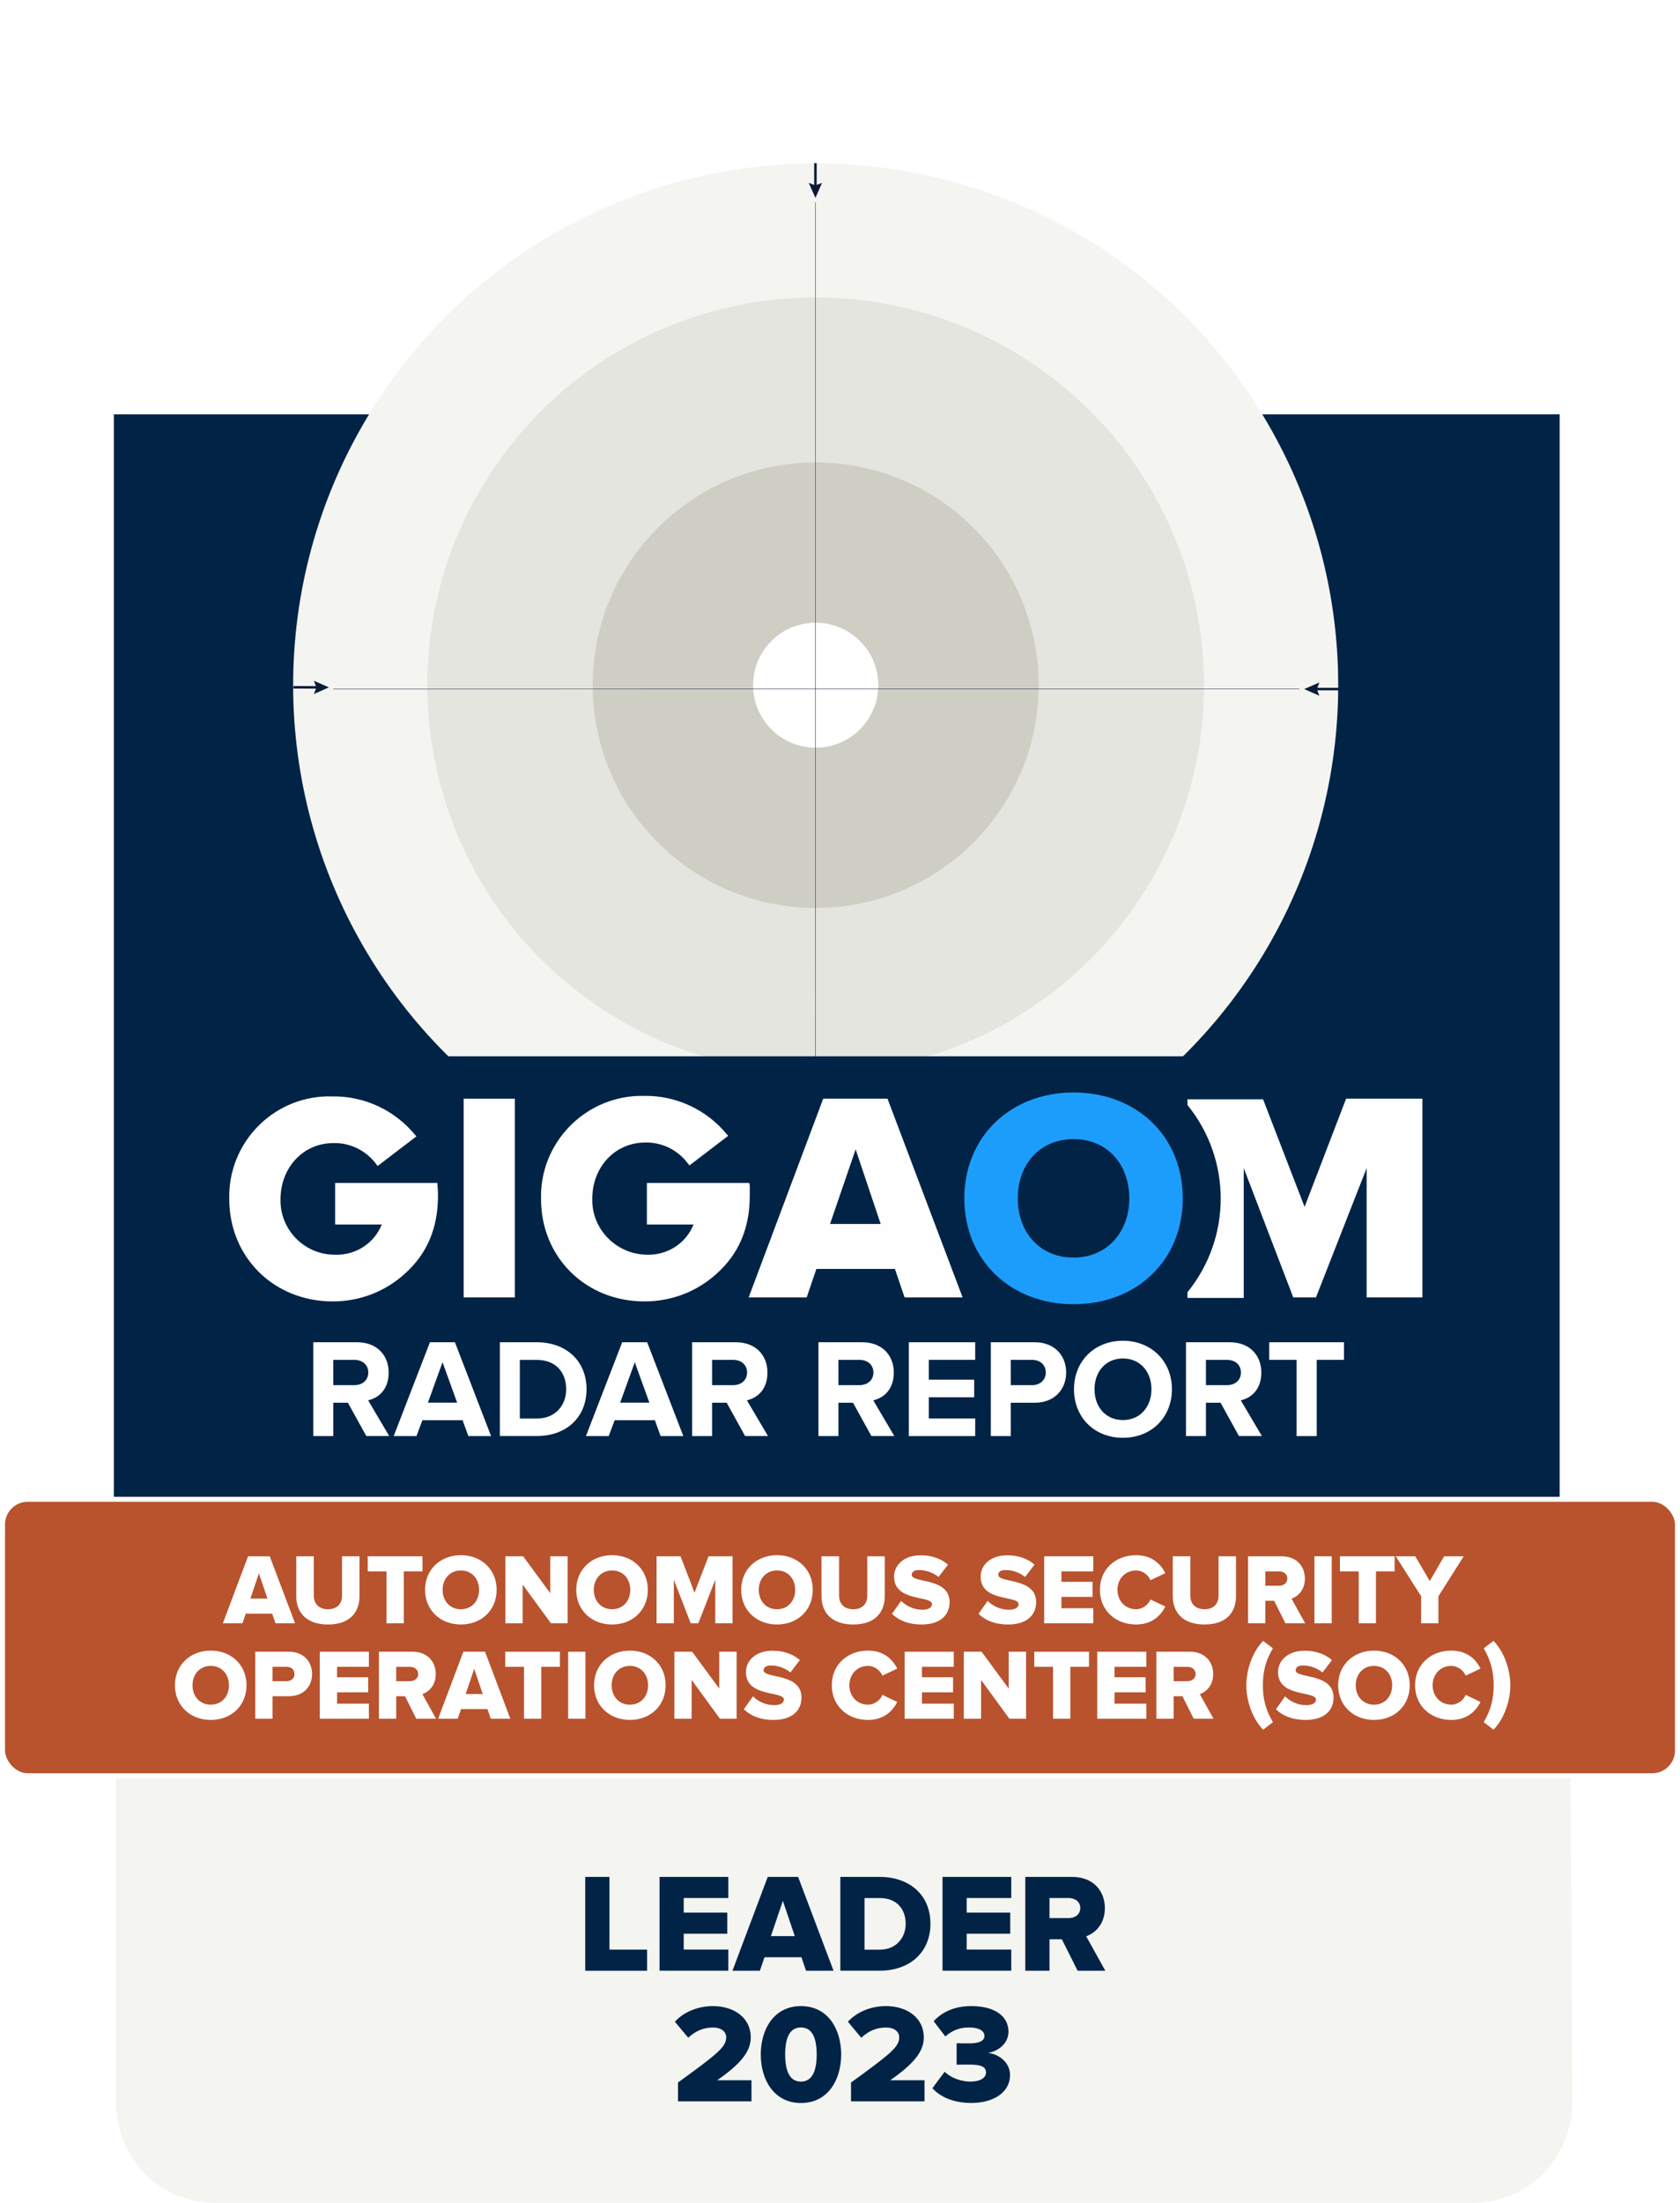
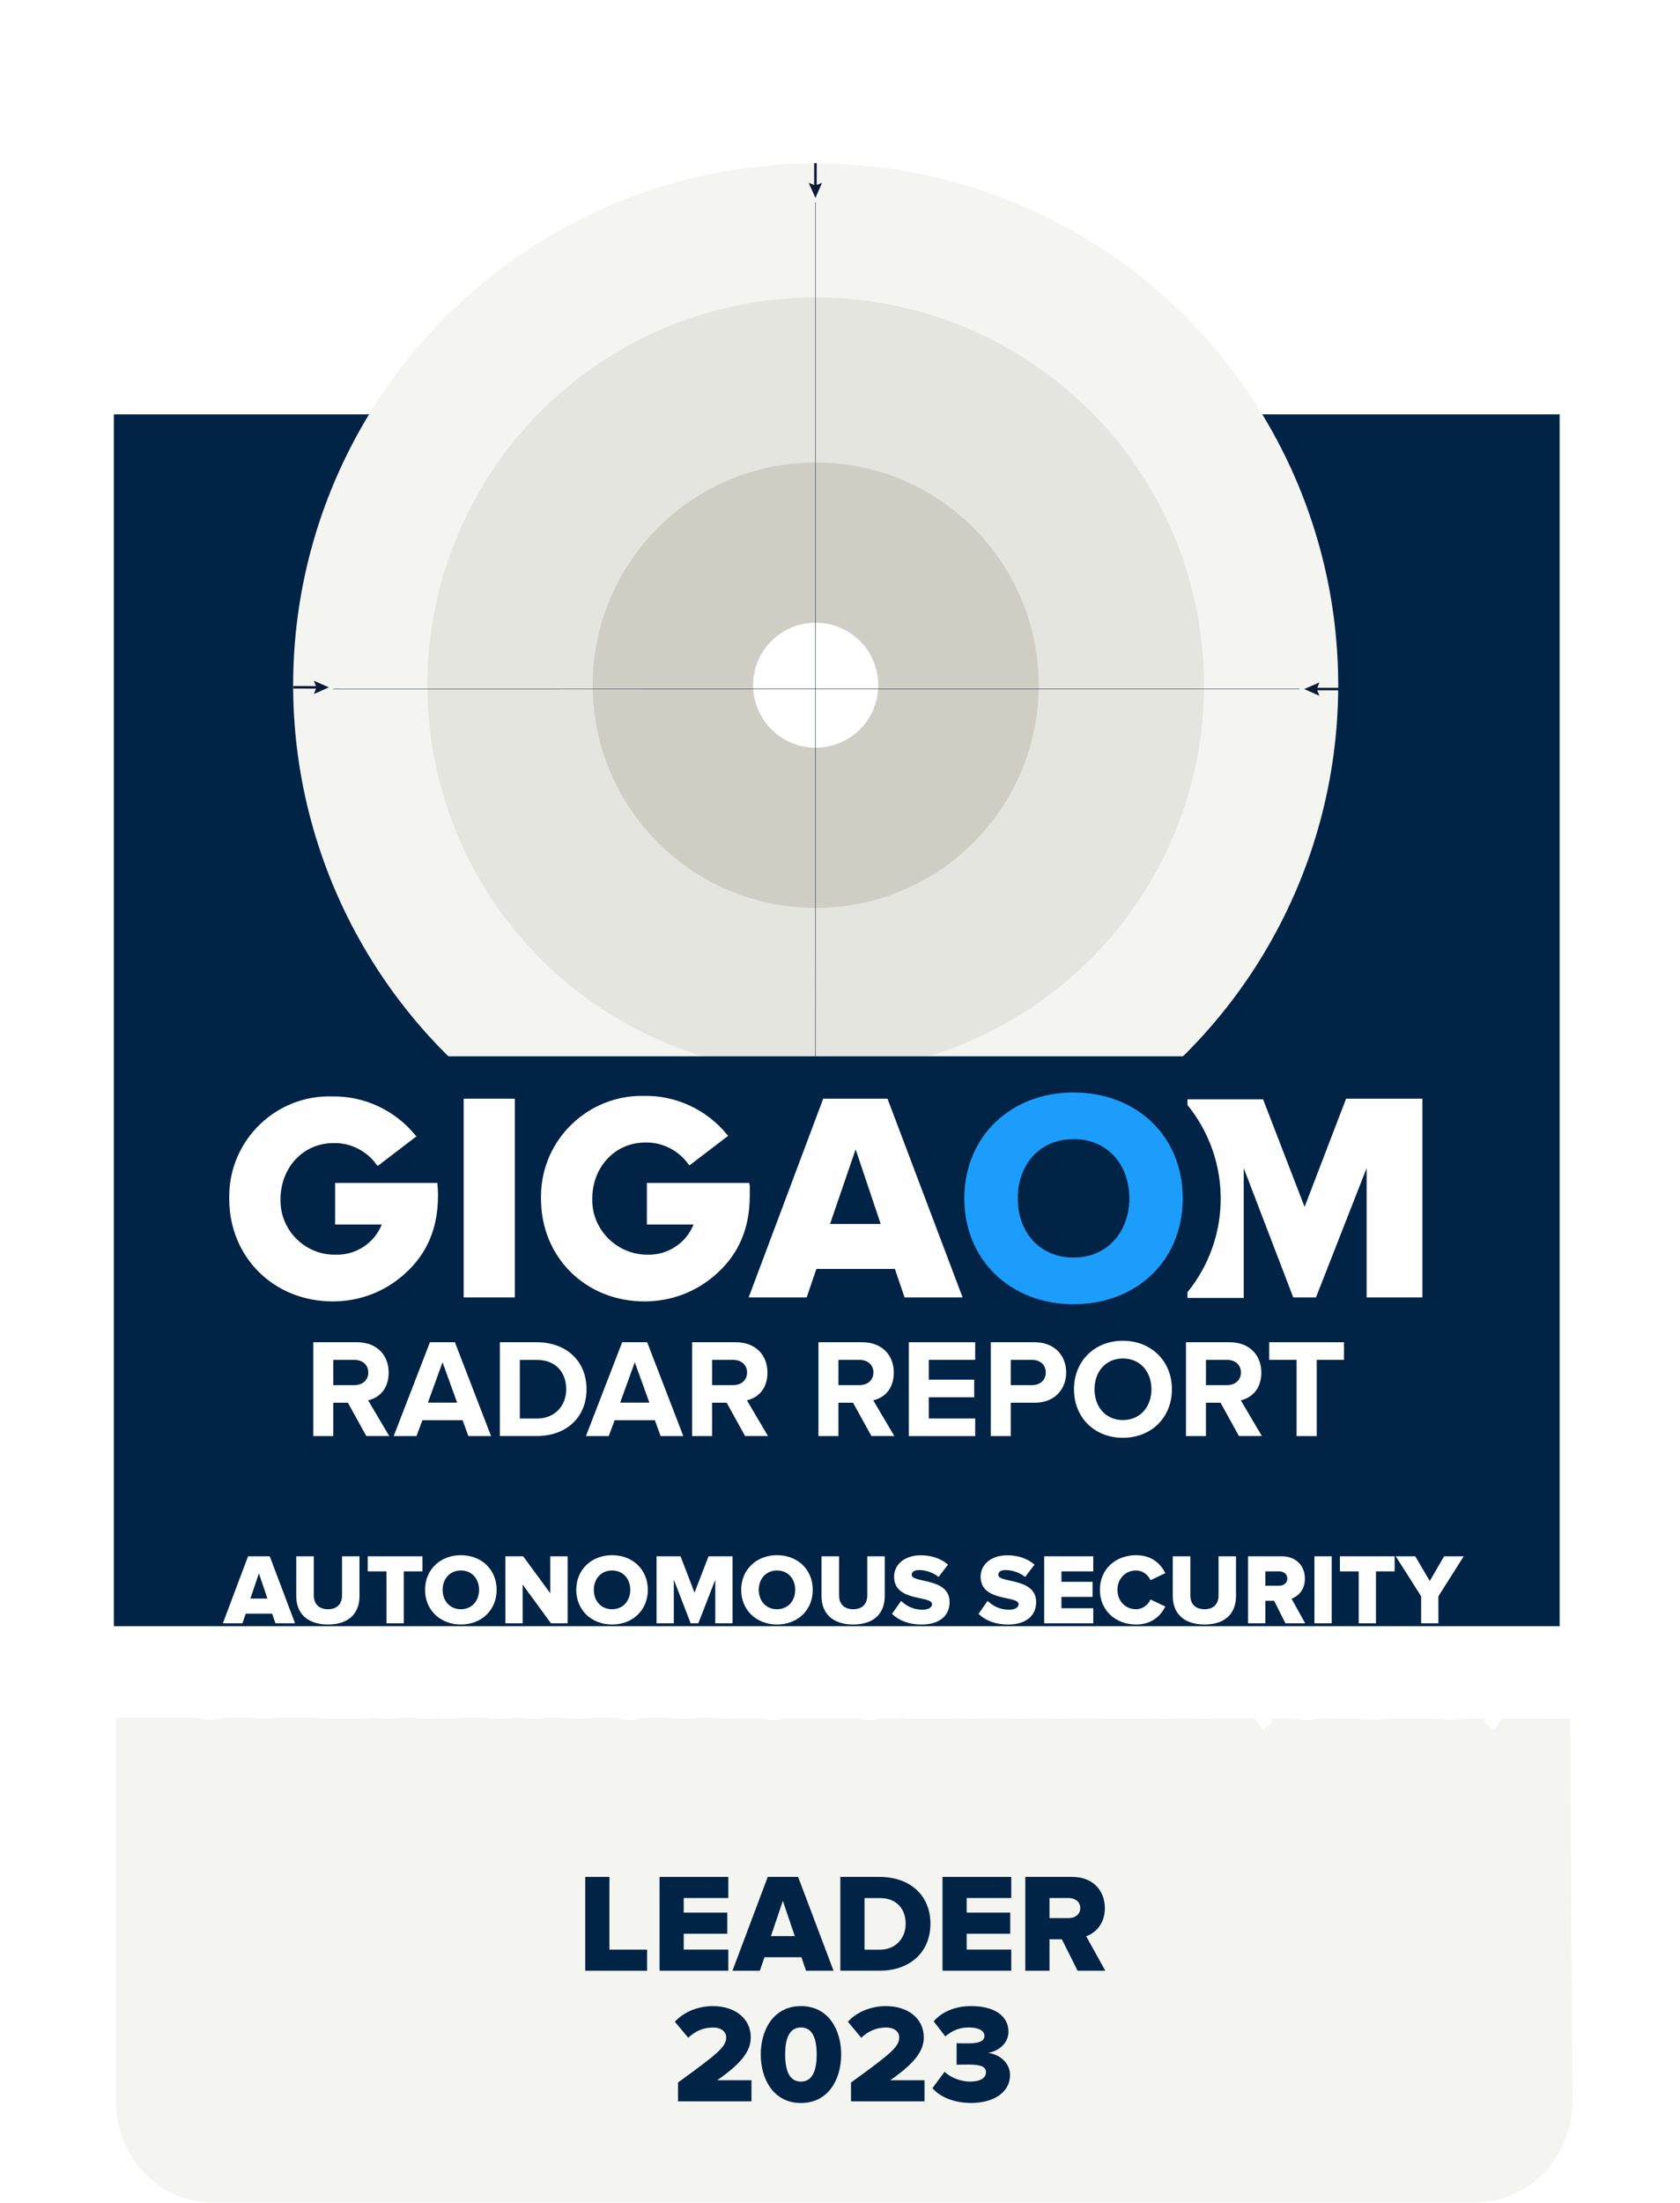
<svg xmlns="http://www.w3.org/2000/svg" id="Layer_1" viewBox="0 0 334.69 438.52">
  <defs>
    <style>.cls-1{clip-path:url(#clippath);}.cls-2,.cls-3,.cls-4{fill:none;}.cls-2,.cls-5,.cls-6,.cls-7,.cls-8,.cls-9,.cls-10,.cls-11,.cls-12{stroke-width:0px;}.cls-13{stroke-width:2px;}.cls-13,.cls-3,.cls-14,.cls-4{stroke-miterlimit:10;}.cls-13,.cls-14{stroke:#fff;}.cls-13,.cls-12{fill:#002346;}.cls-15{clip-path:url(#clippath-1);}.cls-16{clip-path:url(#clippath-2);}.cls-3{stroke-width:.08px;}.cls-3,.cls-4{stroke:#0a1a37;}.cls-14{fill:#b8532e;}.cls-5{fill:#0a1a37;}.cls-6{fill:#1c9dfc;}.cls-7{fill:#cecec5;}.cls-8{fill:#fff;}.cls-9{fill:#e5e5df;}.cls-10{fill:#fefefe;}.cls-11{fill:#f4f4f1;}.cls-4{stroke-width:.5px;}.cls-17{filter:url(#outer-glow-1);}</style>
    <clipPath id="clippath">
      <polygon class="cls-2" points="48.27 0 283.77 0 280.76 258.93 45.26 258.94 48.27 0" />
    </clipPath>
    <filter id="outer-glow-1">
      <feOffset dx="0" dy="0" />
      <feGaussianBlur result="blur" stdDeviation="4.53" />
      <feFlood flood-color="#000" flood-opacity=".4" />
      <feComposite in2="blur" operator="in" />
      <feComposite in="SourceGraphic" />
    </filter>
    <clipPath id="clippath-1">
      <rect class="cls-2" x="45.67" y="217.49" width="237.68" height="42.16" />
    </clipPath>
    <clipPath id="clippath-2">
      <rect class="cls-2" x="45.67" y="217.49" width="237.68" height="42.16" />
    </clipPath>
  </defs>
  <path class="cls-11" d="m23.11,341.97v76.55c0,11.05,8.7,20,19.42,20h251.14c10.82,0,19.59-9.03,19.59-20.17l-.44-76.19-289.7-.19Z" />
  <rect class="cls-13" x="21.68" y="81.49" width="290.03" height="243.26" />
  <g class="cls-1">
    <g class="cls-17">
      <ellipse class="cls-11" cx="162.5" cy="136.41" rx="104.1" ry="103.88" />
    </g>
    <ellipse class="cls-9" cx="162.5" cy="136.41" rx="77.36" ry="77.19" />
    <ellipse class="cls-7" cx="162.5" cy="136.41" rx="44.42" ry="44.34" />
    <ellipse class="cls-8" cx="162.5" cy="136.41" rx="12.47" ry="12.44" />
    <line class="cls-3" x1="162.42" y1="233.07" x2="162.47" y2="40.27" />
    <line class="cls-3" x1="66.38" y1="137.19" x2="258.86" y2="137.18" />
    <line class="cls-4" x1="162.43" y1="240.34" x2="162.43" y2="235.36" />
    <polygon class="cls-5" points="161.13 236.87 162.45 233.9 163.76 236.87 162.47 236.36 161.13 236.87" />
    <line class="cls-4" x1="162.45" y1="32.48" x2="162.45" y2="37.92" />
    <polygon class="cls-5" points="163.76 36.41 162.45 39.4 161.12 36.41 162.43 36.91 163.76 36.41" />
    <line class="cls-4" x1="58.44" y1="136.83" x2="64.04" y2="136.84" />
    <polygon class="cls-5" points="62.53 135.53 65.52 136.84 62.53 138.17 63.04 136.86 62.53 135.53" />
    <line class="cls-4" x1="266.67" y1="137.18" x2="261.31" y2="137.18" />
    <polygon class="cls-5" points="262.84 135.87 259.83 137.18 262.84 138.51 262.34 137.2 262.84 135.87" />
  </g>
  <rect class="cls-12" x="63.46" y="210.29" width="202.1" height="52.72" />
  <path class="cls-8" d="m72.98,285.9l-3.67-6.64h-2.91v6.64h-3.98v-18.68h8.74c3.89,0,6.27,2.55,6.27,6.02s-2.07,5.07-4.09,5.54l4.2,7.11h-4.56Zm.39-12.66c0-1.57-1.2-2.52-2.8-2.52h-4.17v5.04h4.17c1.6,0,2.8-.95,2.8-2.52Z" />
  <path class="cls-8" d="m93.31,285.9l-1.15-3.16h-8.01l-1.18,3.16h-4.54l7.22-18.68h4.98l7.2,18.68h-4.54Zm-5.15-14.7l-2.91,8.04h5.82l-2.91-8.04Z" />
  <path class="cls-8" d="m99.58,285.9v-18.68h7.36c5.85,0,9.91,3.72,9.91,9.35s-4.06,9.32-9.91,9.32h-7.36Zm13.22-9.32c0-3.3-2.02-5.85-5.85-5.85h-3.39v11.68h3.39c3.7,0,5.85-2.66,5.85-5.82Z" />
  <path class="cls-8" d="m131.61,285.9l-1.15-3.16h-8.01l-1.18,3.16h-4.54l7.22-18.68h4.98l7.2,18.68h-4.54Zm-5.15-14.7l-2.91,8.04h5.82l-2.91-8.04Z" />
  <path class="cls-8" d="m148.44,285.9l-3.67-6.64h-2.91v6.64h-3.98v-18.68h8.74c3.89,0,6.27,2.55,6.27,6.02s-2.07,5.07-4.09,5.54l4.2,7.11h-4.56Zm.39-12.66c0-1.57-1.2-2.52-2.8-2.52h-4.17v5.04h4.17c1.6,0,2.8-.95,2.8-2.52Z" />
  <path class="cls-8" d="m173.61,285.9l-3.67-6.64h-2.91v6.64h-3.98v-18.68h8.74c3.89,0,6.27,2.55,6.27,6.02s-2.07,5.07-4.09,5.54l4.2,7.11h-4.56Zm.39-12.66c0-1.57-1.2-2.52-2.8-2.52h-4.17v5.04h4.17c1.6,0,2.8-.95,2.8-2.52Z" />
  <path class="cls-8" d="m181.06,285.9v-18.68h13.22v3.5h-9.24v3.95h9.04v3.5h-9.04v4.23h9.24v3.5h-13.22Z" />
  <path class="cls-8" d="m197.39,285.9v-18.68h8.74c4.06,0,6.27,2.74,6.27,6.02s-2.24,6.02-6.27,6.02h-4.76v6.64h-3.98Zm10.95-12.66c0-1.57-1.18-2.52-2.74-2.52h-4.23v5.04h4.23c1.57,0,2.74-.98,2.74-2.52Z" />
  <path class="cls-8" d="m213.96,276.58c0-5.63,4.12-9.66,9.74-9.66s9.77,4.03,9.77,9.66-4.12,9.66-9.77,9.66-9.74-4.03-9.74-9.66Zm15.43,0c0-3.5-2.24-6.13-5.68-6.13s-5.66,2.63-5.66,6.13,2.21,6.13,5.66,6.13,5.68-2.66,5.68-6.13Z" />
  <path class="cls-8" d="m246.83,285.9l-3.67-6.64h-2.91v6.64h-3.98v-18.68h8.74c3.89,0,6.27,2.55,6.27,6.02s-2.07,5.07-4.09,5.54l4.2,7.11h-4.56Zm.39-12.66c0-1.57-1.2-2.52-2.8-2.52h-4.17v5.04h4.17c1.6,0,2.8-.95,2.8-2.52Z" />
  <path class="cls-8" d="m258.31,285.9v-15.18h-5.46v-3.5h14.9v3.5h-5.43v15.18h-4Z" />
  <g id="Artwork_2">
    <g class="cls-15">
      <g class="cls-16">
        <path class="cls-10" d="m268.17,218.73l-8.27,21.54-8.27-21.42h-15.07v1.13c8.84,10.88,8.84,26.41,0,37.29v1.13h11.22v-25.84l9.86,25.73h4.53l10.09-25.73v25.73h11.11v-39.56h-15.19Z" />
        <path class="cls-6" d="m192.11,238.57c0-12.35,9.29-21.08,21.76-21.08s21.76,8.61,21.76,21.08-9.29,21.08-21.76,21.08-21.76-8.73-21.76-21.08m32.87,0c0-6.69-4.31-11.79-11.11-11.79s-11.11,5.1-11.11,11.79,4.31,11.79,11.11,11.79,11.11-5.21,11.11-11.79" />
        <rect class="cls-10" x="92.37" y="218.73" width="10.2" height="39.56" />
        <path class="cls-10" d="m180.21,258.29l-1.93-5.67h-15.64l-1.93,5.67h-11.56l14.85-39.56h12.81l14.96,39.56h-11.56Zm-9.75-29.47l-5.1,14.85h10.09l-4.99-14.85Z" />
        <path class="cls-10" d="m87.16,235.51h-20.4v8.27h9.29c-1.47,3.74-5.21,6.12-9.18,6.01-6.01.11-10.99-4.76-10.99-10.77v-.23c0-6.35,4.53-11.22,10.54-11.22,3.4-.11,6.69,1.59,8.61,4.31l.23.23,7.71-5.89-.23-.23c-4.08-4.99-10.2-7.82-16.55-7.71-11.11-.34-20.29,8.5-20.52,19.5v.91c0,11.56,8.84,20.4,20.63,20.4,5.33,0,10.43-1.93,14.39-5.55,4.42-3.97,6.57-9.07,6.57-15.53,0-.34,0-1.25-.11-2.04v-.45Z" />
        <path class="cls-10" d="m149.27,235.51h-20.4v8.27h9.29c-1.47,3.74-5.21,6.12-9.18,6.01-6.01,0-10.99-4.87-10.99-10.88v-.23c0-6.35,4.53-11.22,10.54-11.22,3.4-.11,6.69,1.59,8.61,4.31l.23.23,7.71-5.89-.23-.23c-4.08-4.99-10.2-7.82-16.55-7.71-11.11-.23-20.29,8.61-20.52,19.61v.91c0,11.56,8.84,20.4,20.63,20.4,5.33,0,10.43-1.93,14.39-5.55,4.42-3.97,6.57-9.07,6.57-15.53v-2.04l-.11-.45Z" />
      </g>
    </g>
  </g>
-   <rect class="cls-14" x=".5" y="298.48" width="333.69" height="55.04" rx="5.02" ry="5.02" />
  <path class="cls-12" d="m116.59,392.34v-18.68h4.82v14.48h7.5v4.2h-12.32Z" />
  <path class="cls-12" d="m131.4,392.34v-18.68h13.69v4.2h-8.88v2.91h8.68v4.2h-8.68v3.16h8.88v4.2h-13.69Z" />
  <path class="cls-12" d="m160.58,392.34l-.92-2.69h-7.36l-.92,2.69h-5.46l7.03-18.68h6.05l7.06,18.68h-5.46Zm-4.62-13.92l-2.38,7.03h4.76l-2.38-7.03Z" />
  <path class="cls-12" d="m167.41,392.34v-18.68h7.84c5.88,0,10.11,3.53,10.11,9.32s-4.23,9.35-10.08,9.35h-7.87Zm13.02-9.35c0-2.88-1.74-5.12-5.15-5.12h-3.05v10.28h3.02c3.28,0,5.18-2.38,5.18-5.15Z" />
  <path class="cls-12" d="m187.77,392.34v-18.68h13.69v4.2h-8.88v2.91h8.68v4.2h-8.68v3.16h8.88v4.2h-13.69Z" />
  <path class="cls-12" d="m214.68,392.34l-3.14-6.27h-2.46v6.27h-4.82v-18.68h9.35c4.14,0,6.5,2.74,6.5,6.22,0,3.25-1.99,4.98-3.72,5.6l3.81,6.86h-5.52Zm.53-12.49c0-1.26-1.06-1.99-2.32-1.99h-3.81v4h3.81c1.26,0,2.32-.7,2.32-2.02Z" />
  <path class="cls-12" d="m135.07,418.34v-3.75c8.09-5.85,9.6-7.14,9.6-8.99,0-1.29-1.2-1.96-2.58-1.96-2.07,0-3.64.78-4.98,2.04l-2.66-3.19c1.99-2.18,4.96-3.11,7.56-3.11,4.4,0,7.56,2.46,7.56,6.22,0,2.86-2.04,5.29-6.69,8.54h6.83v4.2h-14.64Z" />
  <path class="cls-12" d="m151.56,409.01c0-4.93,2.55-9.63,8.01-9.63s8.01,4.7,8.01,9.63-2.55,9.66-8.01,9.66-8.01-4.73-8.01-9.66Zm11.14,0c0-3.3-.9-5.38-3.14-5.38s-3.14,2.07-3.14,5.38.9,5.4,3.14,5.4,3.14-2.1,3.14-5.4Z" />
  <path class="cls-12" d="m169.54,418.34v-3.75c8.09-5.85,9.6-7.14,9.6-8.99,0-1.29-1.2-1.96-2.58-1.96-2.07,0-3.64.78-4.98,2.04l-2.66-3.19c1.99-2.18,4.96-3.11,7.56-3.11,4.4,0,7.56,2.46,7.56,6.22,0,2.86-2.04,5.29-6.69,8.54h6.83v4.2h-14.64Z" />
  <path class="cls-12" d="m185.75,415.73l2.44-3.28c1.34,1.32,3.47,1.96,5.1,1.96,2.07,0,3.14-.78,3.14-1.82s-.78-1.57-3.33-1.57c-.81,0-2.24,0-2.52.03v-4.28c.36.03,1.82.03,2.52.03,1.93,0,3.02-.48,3.02-1.46,0-1.18-1.34-1.71-3.14-1.71s-3.33.62-4.65,1.79l-2.32-3.02c1.57-1.76,4.03-3.02,7.48-3.02,4.76,0,7.42,2.04,7.42,5.12,0,2.18-1.88,3.84-4.09,4.2,1.99.2,4.4,1.74,4.4,4.42,0,3.28-3.08,5.54-7.73,5.54-3.58,0-6.27-1.26-7.73-2.94Z" />
  <path class="cls-8" d="m54.88,323.17l-.66-1.92h-5.26l-.66,1.92h-3.9l5.02-13.34h4.32l5.04,13.34h-3.9Zm-3.3-9.94l-1.7,5.02h3.4l-1.7-5.02Z" />
  <path class="cls-8" d="m59.02,317.77v-7.94h3.5v7.82c0,1.58.94,2.72,2.82,2.72s2.8-1.14,2.8-2.72v-7.82h3.48v7.92c0,3.32-2.02,5.66-6.28,5.66s-6.32-2.36-6.32-5.64Z" />
  <path class="cls-8" d="m77,323.17v-10.34h-3.74v-3h10.9v3h-3.72v10.34h-3.44Z" />
  <path class="cls-8" d="m84.68,316.51c0-4.06,3.06-6.9,7.14-6.9s7.12,2.84,7.12,6.9-3.04,6.9-7.12,6.9-7.14-2.84-7.14-6.9Zm10.76,0c0-2.18-1.42-3.86-3.62-3.86s-3.64,1.68-3.64,3.86,1.42,3.86,3.64,3.86,3.62-1.7,3.62-3.86Z" />
  <path class="cls-8" d="m109.76,323.17l-5.64-7.72v7.72h-3.44v-13.34h3.54l5.4,7.34v-7.34h3.46v13.34h-3.32Z" />
  <path class="cls-8" d="m114.8,316.51c0-4.06,3.06-6.9,7.14-6.9s7.12,2.84,7.12,6.9-3.04,6.9-7.12,6.9-7.14-2.84-7.14-6.9Zm10.76,0c0-2.18-1.42-3.86-3.62-3.86s-3.64,1.68-3.64,3.86,1.42,3.86,3.64,3.86,3.62-1.7,3.62-3.86Z" />
  <path class="cls-8" d="m142.5,323.17v-8.68l-3.38,8.68h-1.52l-3.36-8.68v8.68h-3.44v-13.34h4.78l2.78,7.24,2.8-7.24h4.78v13.34h-3.44Z" />
  <path class="cls-8" d="m147.66,316.51c0-4.06,3.06-6.9,7.14-6.9s7.12,2.84,7.12,6.9-3.04,6.9-7.12,6.9-7.14-2.84-7.14-6.9Zm10.76,0c0-2.18-1.42-3.86-3.62-3.86s-3.64,1.68-3.64,3.86,1.42,3.86,3.64,3.86,3.62-1.7,3.62-3.86Z" />
  <path class="cls-8" d="m163.66,317.77v-7.94h3.5v7.82c0,1.58.94,2.72,2.82,2.72s2.8-1.14,2.8-2.72v-7.82h3.48v7.92c0,3.32-2.02,5.66-6.28,5.66s-6.32-2.36-6.32-5.64Z" />
  <path class="cls-8" d="m177.7,321.29l1.82-2.58c.96.96,2.44,1.76,4.26,1.76,1.18,0,1.9-.46,1.9-1.1,0-1.82-7.56-.36-7.56-5.5,0-2.24,1.9-4.24,5.32-4.24,2.14,0,4,.64,5.42,1.86l-1.88,2.46c-1.12-.92-2.58-1.38-3.9-1.38-1,0-1.44.4-1.44.96,0,1.7,7.54.46,7.54,5.42,0,2.68-1.98,4.46-5.56,4.46-2.7,0-4.58-.84-5.92-2.12Z" />
  <path class="cls-8" d="m194.94,321.29l1.82-2.58c.96.96,2.44,1.76,4.26,1.76,1.18,0,1.9-.46,1.9-1.1,0-1.82-7.56-.36-7.56-5.5,0-2.24,1.9-4.24,5.32-4.24,2.14,0,4,.64,5.42,1.86l-1.88,2.46c-1.12-.92-2.58-1.38-3.9-1.38-1,0-1.44.4-1.44.96,0,1.7,7.54.46,7.54,5.42,0,2.68-1.98,4.46-5.56,4.46-2.7,0-4.58-.84-5.92-2.12Z" />
  <path class="cls-8" d="m208.02,323.17v-13.34h9.78v3h-6.34v2.08h6.2v3h-6.2v2.26h6.34v3h-9.78Z" />
  <path class="cls-8" d="m219.12,316.51c0-4.12,3.12-6.9,7.22-6.9,3.22,0,4.94,1.82,5.82,3.58l-2.96,1.4c-.44-1.06-1.58-1.94-2.86-1.94-2.18,0-3.72,1.68-3.72,3.86s1.54,3.86,3.72,3.86c1.28,0,2.42-.88,2.86-1.94l2.96,1.4c-.86,1.72-2.6,3.58-5.82,3.58-4.1,0-7.22-2.8-7.22-6.9Z" />
  <path class="cls-8" d="m233.64,317.77v-7.94h3.5v7.82c0,1.58.94,2.72,2.82,2.72s2.8-1.14,2.8-2.72v-7.82h3.48v7.92c0,3.32-2.02,5.66-6.28,5.66s-6.32-2.36-6.32-5.64Z" />
  <path class="cls-8" d="m256.08,323.17l-2.24-4.48h-1.76v4.48h-3.44v-13.34h6.68c2.96,0,4.64,1.96,4.64,4.44,0,2.32-1.42,3.56-2.66,4l2.72,4.9h-3.94Zm.38-8.92c0-.9-.76-1.42-1.66-1.42h-2.72v2.86h2.72c.9,0,1.66-.5,1.66-1.44Z" />
  <path class="cls-8" d="m261.86,323.17v-13.34h3.44v13.34h-3.44Z" />
  <path class="cls-8" d="m270.68,323.17v-10.34h-3.74v-3h10.9v3h-3.72v10.34h-3.44Z" />
  <path class="cls-8" d="m283.12,323.17v-5.38l-5.06-7.96h3.88l2.9,4.92,2.86-4.92h3.9l-5.04,7.96v5.38h-3.44Z" />
  <path class="cls-8" d="m34.85,335.51c0-4.06,3.06-6.9,7.14-6.9s7.12,2.84,7.12,6.9-3.04,6.9-7.12,6.9-7.14-2.84-7.14-6.9Zm10.76,0c0-2.18-1.42-3.86-3.62-3.86s-3.64,1.68-3.64,3.86,1.42,3.86,3.64,3.86,3.62-1.7,3.62-3.86Z" />
  <path class="cls-8" d="m50.85,342.17v-13.34h6.68c3,0,4.64,2.02,4.64,4.44s-1.64,4.42-4.64,4.42h-3.24v4.48h-3.44Zm7.82-8.9c0-.92-.68-1.44-1.6-1.44h-2.78v2.86h2.78c.92,0,1.6-.52,1.6-1.42Z" />
  <path class="cls-8" d="m63.71,342.17v-13.34h9.78v3h-6.34v2.08h6.2v3h-6.2v2.26h6.34v3h-9.78Z" />
  <path class="cls-8" d="m82.93,342.17l-2.24-4.48h-1.76v4.48h-3.44v-13.34h6.68c2.96,0,4.64,1.96,4.64,4.44,0,2.32-1.42,3.56-2.66,4l2.72,4.9h-3.94Zm.38-8.92c0-.9-.76-1.42-1.66-1.42h-2.72v2.86h2.72c.9,0,1.66-.5,1.66-1.44Z" />
  <path class="cls-8" d="m97.77,342.17l-.66-1.92h-5.26l-.66,1.92h-3.9l5.02-13.34h4.32l5.04,13.34h-3.9Zm-3.3-9.94l-1.7,5.02h3.4l-1.7-5.02Z" />
  <path class="cls-8" d="m104.39,342.17v-10.34h-3.74v-3h10.9v3h-3.72v10.34h-3.44Z" />
  <path class="cls-8" d="m113.19,342.17v-13.34h3.44v13.34h-3.44Z" />
  <path class="cls-8" d="m118.35,335.51c0-4.06,3.06-6.9,7.14-6.9s7.12,2.84,7.12,6.9-3.04,6.9-7.12,6.9-7.14-2.84-7.14-6.9Zm10.76,0c0-2.18-1.42-3.86-3.62-3.86s-3.64,1.68-3.64,3.86,1.42,3.86,3.64,3.86,3.62-1.7,3.62-3.86Z" />
  <path class="cls-8" d="m143.43,342.17l-5.64-7.72v7.72h-3.44v-13.34h3.54l5.4,7.34v-7.34h3.46v13.34h-3.32Z" />
  <path class="cls-8" d="m148.19,340.29l1.82-2.58c.96.96,2.44,1.76,4.26,1.76,1.18,0,1.9-.46,1.9-1.1,0-1.82-7.56-.36-7.56-5.5,0-2.24,1.9-4.24,5.32-4.24,2.14,0,4,.64,5.42,1.86l-1.88,2.46c-1.12-.92-2.58-1.38-3.9-1.38-1,0-1.44.4-1.44.96,0,1.7,7.54.46,7.54,5.42,0,2.68-1.98,4.46-5.56,4.46-2.7,0-4.58-.84-5.92-2.12Z" />
  <path class="cls-8" d="m165.71,335.51c0-4.12,3.12-6.9,7.22-6.9,3.22,0,4.94,1.82,5.82,3.58l-2.96,1.4c-.44-1.06-1.58-1.94-2.86-1.94-2.18,0-3.72,1.68-3.72,3.86s1.54,3.86,3.72,3.86c1.28,0,2.42-.88,2.86-1.94l2.96,1.4c-.86,1.72-2.6,3.58-5.82,3.58-4.1,0-7.22-2.8-7.22-6.9Z" />
  <path class="cls-8" d="m180.23,342.17v-13.34h9.78v3h-6.34v2.08h6.2v3h-6.2v2.26h6.34v3h-9.78Z" />
  <path class="cls-8" d="m201.09,342.17l-5.64-7.72v7.72h-3.44v-13.34h3.54l5.4,7.34v-7.34h3.46v13.34h-3.32Z" />
  <path class="cls-8" d="m209.79,342.17v-10.34h-3.74v-3h10.9v3h-3.72v10.34h-3.44Z" />
  <path class="cls-8" d="m218.59,342.17v-13.34h9.78v3h-6.34v2.08h6.2v3h-6.2v2.26h6.34v3h-9.78Z" />
  <path class="cls-8" d="m237.81,342.17l-2.24-4.48h-1.76v4.48h-3.44v-13.34h6.68c2.96,0,4.64,1.96,4.64,4.44,0,2.32-1.42,3.56-2.66,4l2.72,4.9h-3.94Zm.38-8.92c0-.9-.76-1.42-1.66-1.42h-2.72v2.86h2.72c.9,0,1.66-.5,1.66-1.44Z" />
  <path class="cls-8" d="m251.65,344.35c-2.04-2.04-3.36-5.62-3.36-8.84s1.32-6.8,3.36-8.84l1.94,1.48c-1.4,2.38-2,4.52-2,7.36s.6,4.98,2,7.34l-1.94,1.5Z" />
  <path class="cls-8" d="m254.19,340.29l1.82-2.58c.96.96,2.44,1.76,4.26,1.76,1.18,0,1.9-.46,1.9-1.1,0-1.82-7.56-.36-7.56-5.5,0-2.24,1.9-4.24,5.32-4.24,2.14,0,4,.64,5.42,1.86l-1.88,2.46c-1.12-.92-2.58-1.38-3.9-1.38-1,0-1.44.4-1.44.96,0,1.7,7.54.46,7.54,5.42,0,2.68-1.98,4.46-5.56,4.46-2.7,0-4.58-.84-5.92-2.12Z" />
  <path class="cls-8" d="m266.59,335.51c0-4.06,3.06-6.9,7.14-6.9s7.12,2.84,7.12,6.9-3.04,6.9-7.12,6.9-7.14-2.84-7.14-6.9Zm10.76,0c0-2.18-1.42-3.86-3.62-3.86s-3.64,1.68-3.64,3.86,1.42,3.86,3.64,3.86,3.62-1.7,3.62-3.86Z" />
  <path class="cls-8" d="m281.91,335.51c0-4.12,3.12-6.9,7.22-6.9,3.22,0,4.94,1.82,5.82,3.58l-2.96,1.4c-.44-1.06-1.58-1.94-2.86-1.94-2.18,0-3.72,1.68-3.72,3.86s1.54,3.86,3.72,3.86c1.28,0,2.42-.88,2.86-1.94l2.96,1.4c-.86,1.72-2.6,3.58-5.82,3.58-4.1,0-7.22-2.8-7.22-6.9Z" />
  <path class="cls-8" d="m295.59,342.85c1.38-2.36,1.98-4.52,1.98-7.34s-.6-4.98-1.98-7.36l1.94-1.48c2.04,2.04,3.36,5.62,3.36,8.84s-1.32,6.8-3.36,8.84l-1.94-1.5Z" />
</svg>